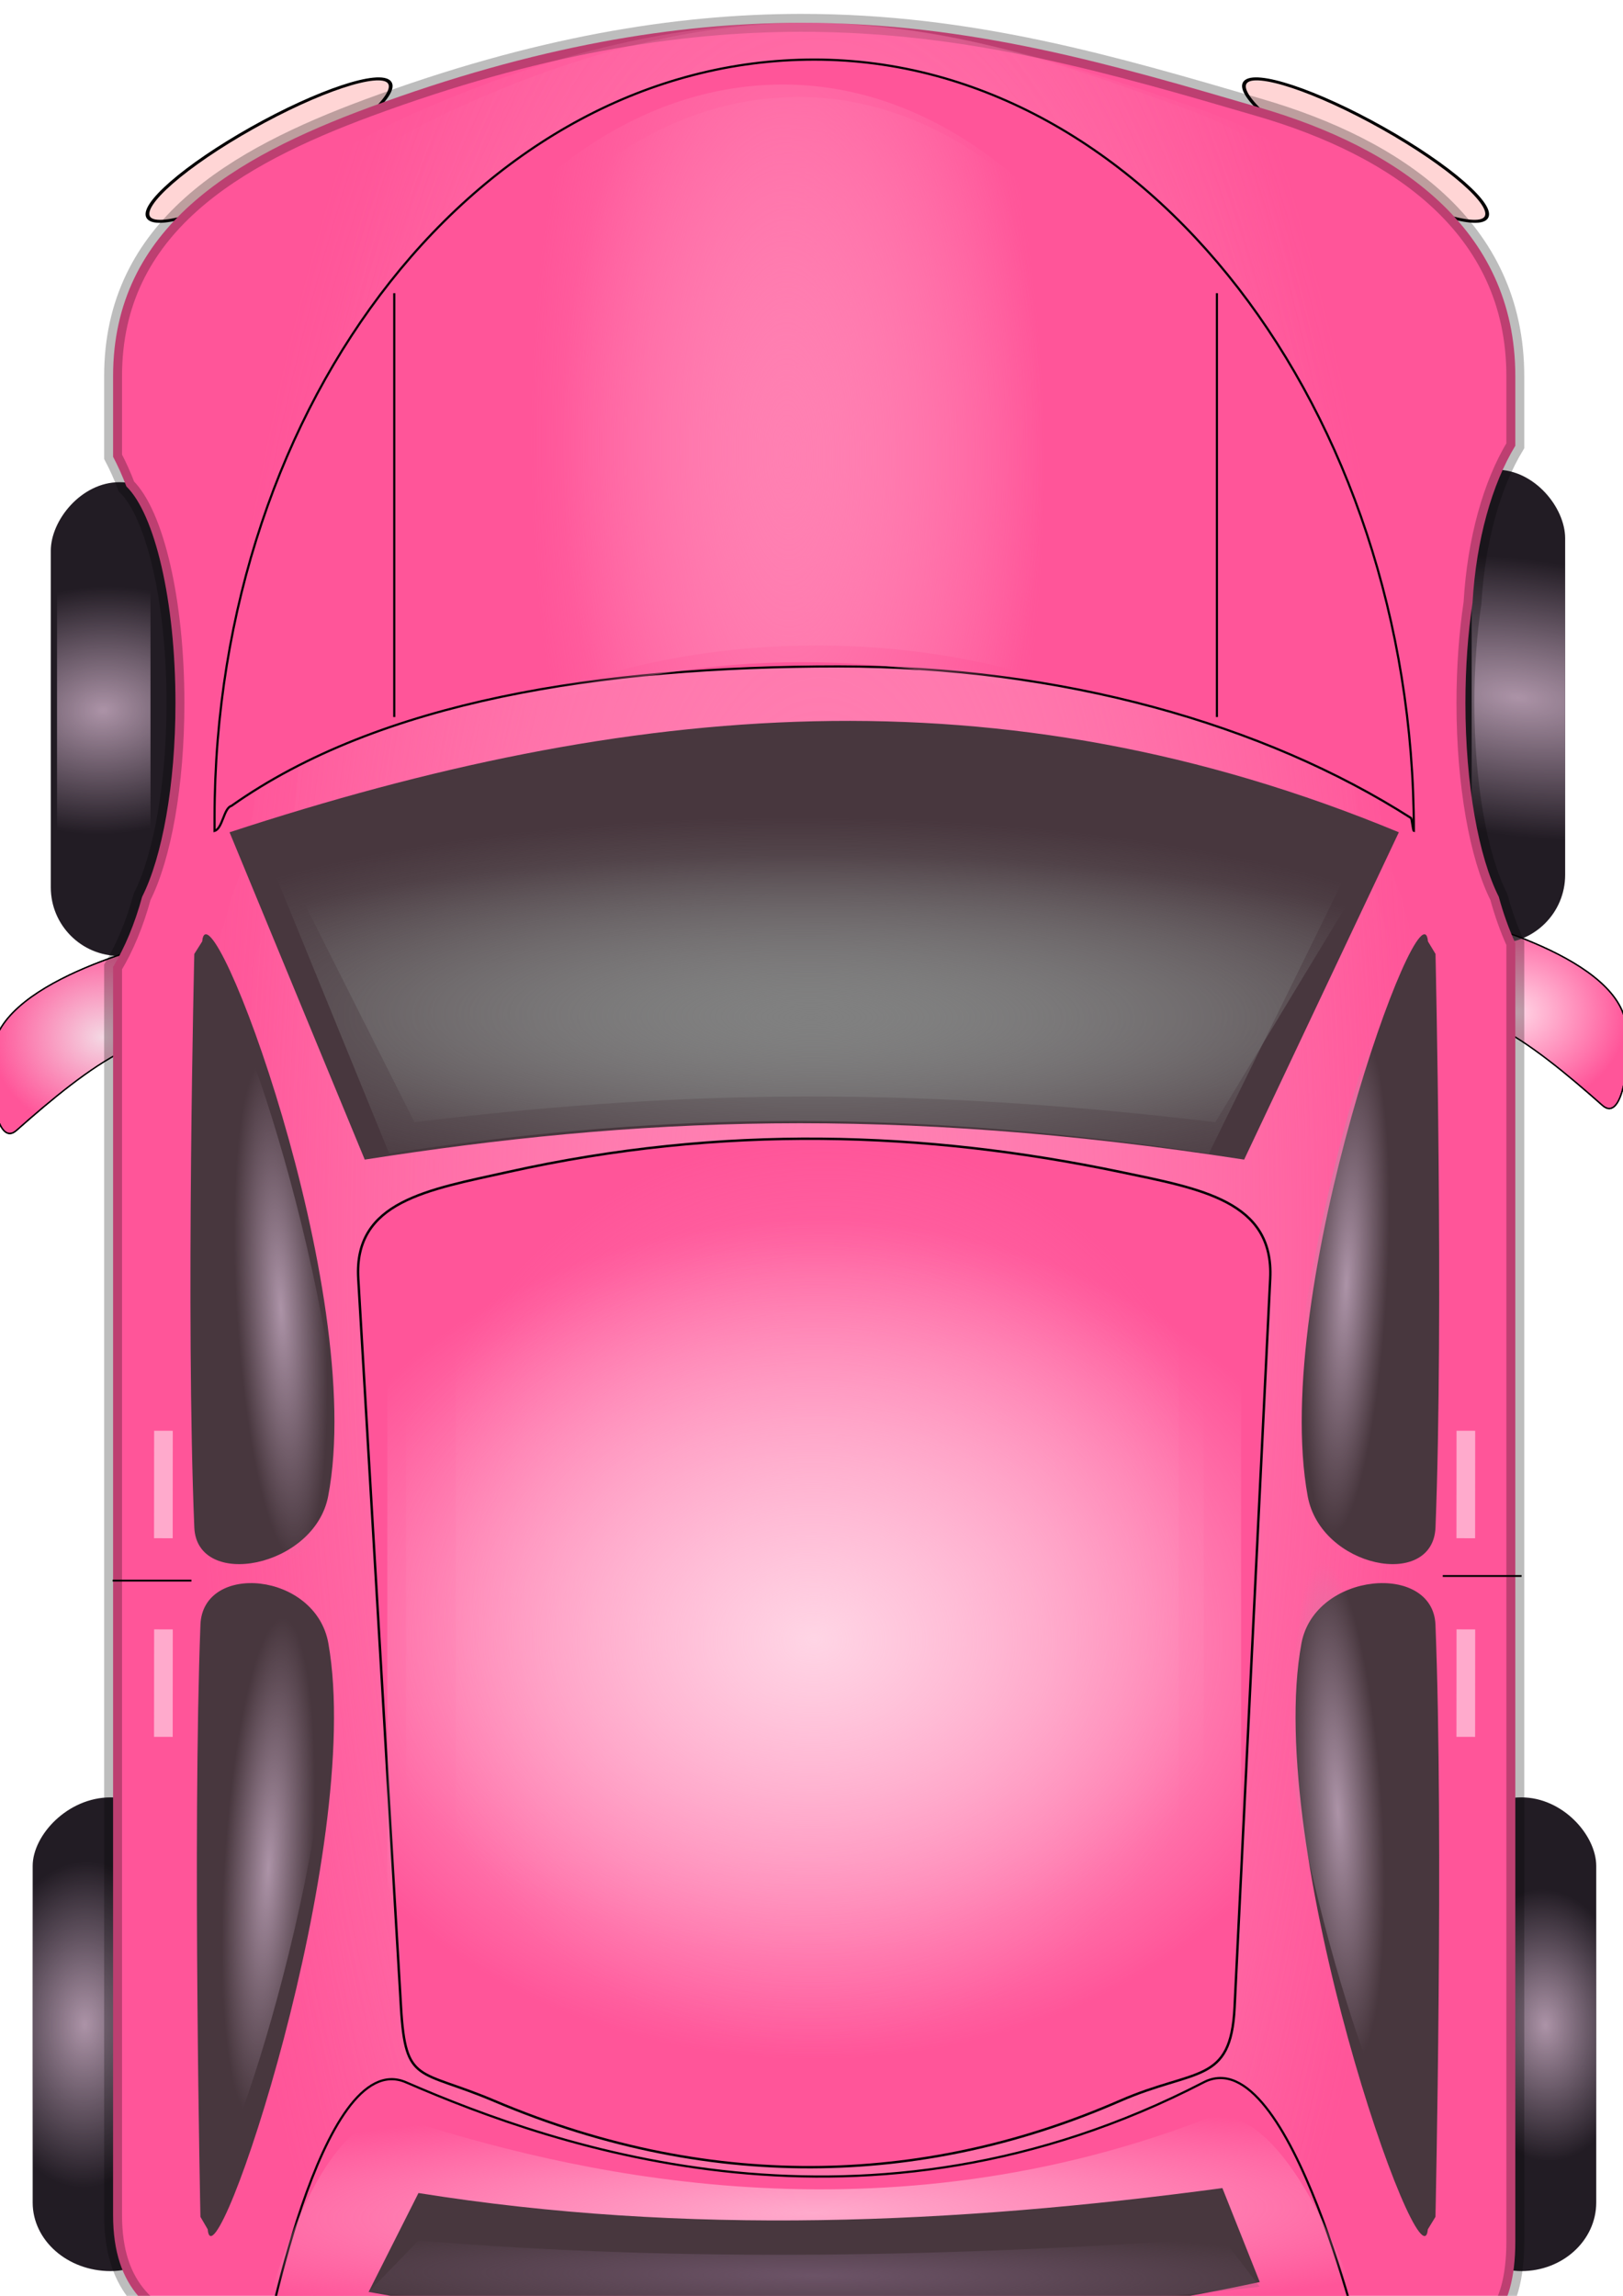
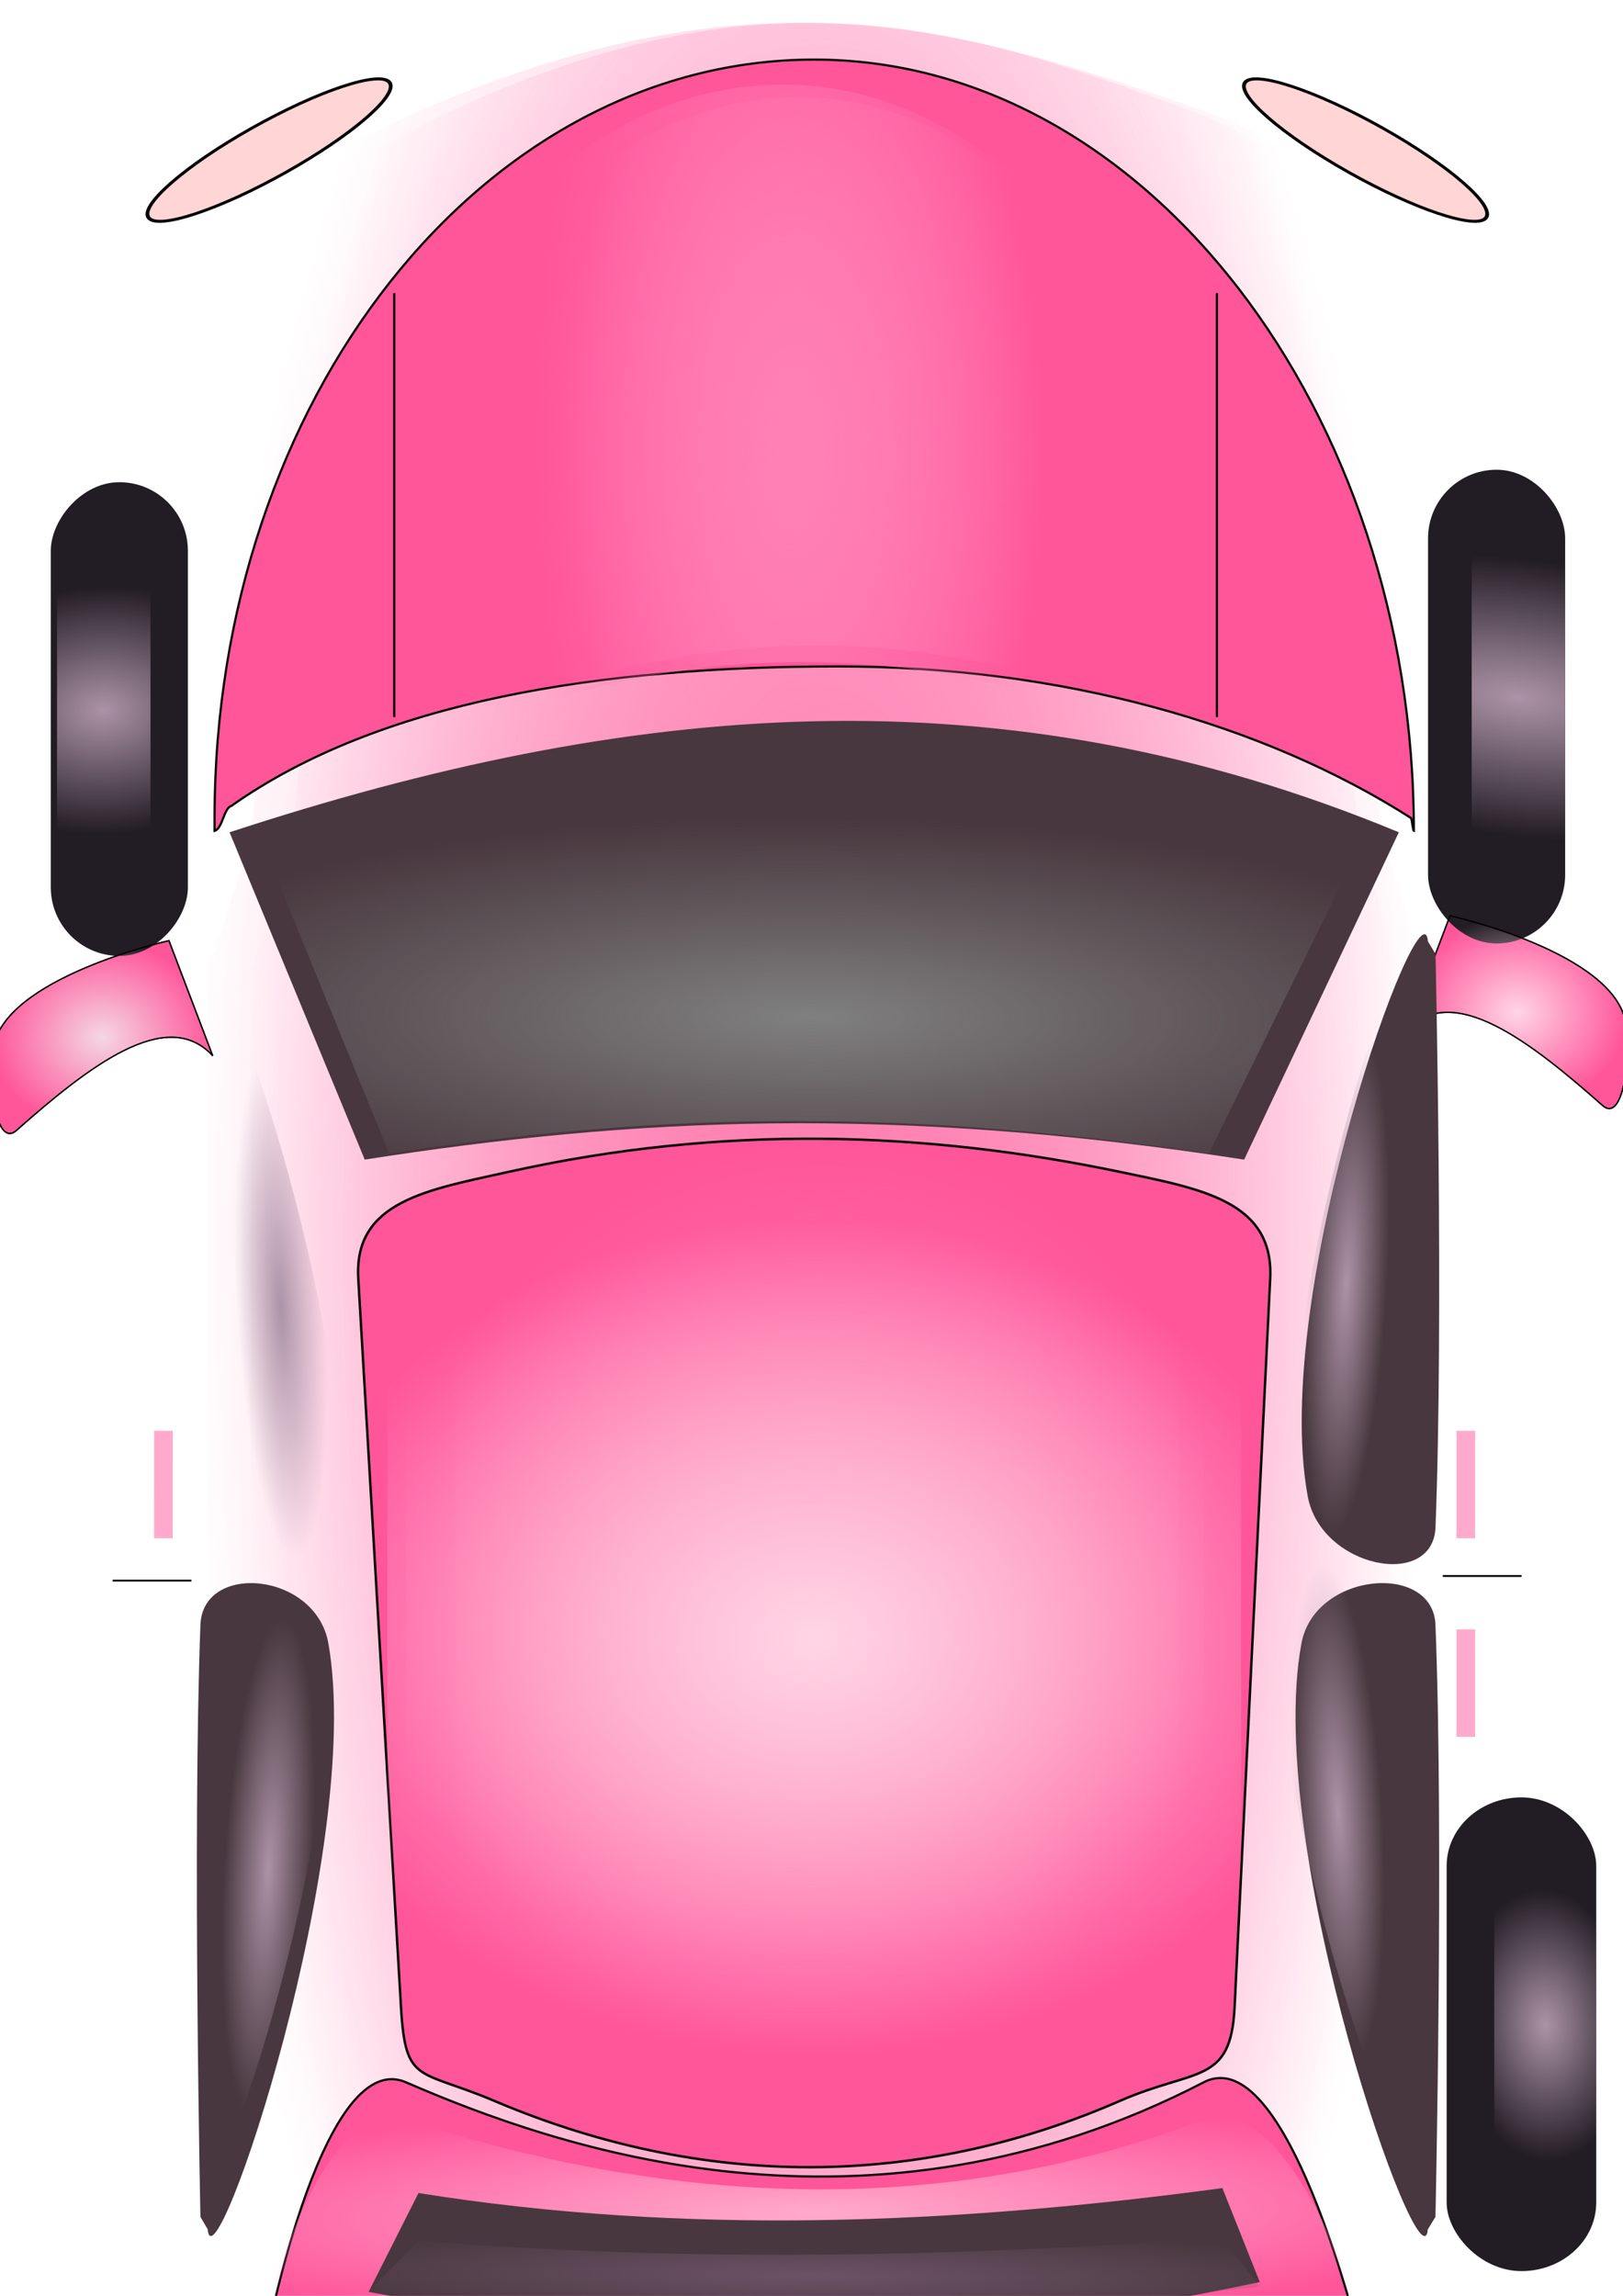
<svg xmlns="http://www.w3.org/2000/svg" xmlns:ns1="http://www.inkscape.org/namespaces/inkscape" xmlns:ns2="http://sodipodi.sourceforge.net/DTD/sodipodi-0.dtd" xmlns:xlink="http://www.w3.org/1999/xlink" width="744.094" height="1052.362" id="svg5242" version="1.1" ns1:version="0.48.3.1 r9886" ns2:docname="pink car (2).svg">
  <defs id="defs5244">
    <linearGradient ns1:collect="always" id="linearGradient4086">
      <stop style="stop-color:#ac93a7;stop-opacity:1;" offset="0" id="stop4088" />
      <stop style="stop-color:#ac93a7;stop-opacity:0;" offset="1" id="stop4090" />
    </linearGradient>
    <linearGradient ns1:collect="always" id="linearGradient4072">
      <stop style="stop-color:#f4d7e3;stop-opacity:1;" offset="0" id="stop4074" />
      <stop style="stop-color:#f4d7e3;stop-opacity:0;" offset="1" id="stop4076" />
    </linearGradient>
    <linearGradient ns1:collect="always" id="linearGradient4058">
      <stop style="stop-color:#ffd5e5;stop-opacity:1;" offset="0" id="stop4060" />
      <stop style="stop-color:#ffd5e5;stop-opacity:0;" offset="1" id="stop4062" />
    </linearGradient>
    <linearGradient ns1:collect="always" id="linearGradient3956">
      <stop style="stop-color:#ac93a7;stop-opacity:1;" offset="0" id="stop3958" />
      <stop style="stop-color:#ac93a7;stop-opacity:0;" offset="1" id="stop3960" />
    </linearGradient>
    <linearGradient ns1:collect="always" id="linearGradient3944">
      <stop style="stop-color:#ffd5e5;stop-opacity:1;" offset="0" id="stop3946" />
      <stop style="stop-color:#ffd5e5;stop-opacity:0;" offset="1" id="stop3948" />
    </linearGradient>
    <linearGradient ns1:collect="always" id="linearGradient3863">
      <stop style="stop-color:#ff80b2;stop-opacity:1;" offset="0" id="stop3865" />
      <stop style="stop-color:#ff80b2;stop-opacity:0;" offset="1" id="stop3868" />
    </linearGradient>
    <linearGradient ns1:collect="always" id="linearGradient3865">
      <stop style="stop-color:#ffd5e5;stop-opacity:1;" offset="0" id="stop3867" />
      <stop style="stop-color:#ffd5e5;stop-opacity:0;" offset="1" id="stop3869" />
    </linearGradient>
    <linearGradient ns1:collect="always" id="linearGradient3855">
      <stop style="stop-color:#6c5367;stop-opacity:1;" offset="0" id="stop3857" />
      <stop style="stop-color:#6c5367;stop-opacity:0;" offset="1" id="stop3859" />
    </linearGradient>
    <linearGradient ns1:collect="always" id="linearGradient3840">
      <stop style="stop-color:#ffaacc;stop-opacity:1;" offset="0" id="stop3842" />
      <stop style="stop-color:#ffaacc;stop-opacity:0;" offset="1" id="stop3844" />
    </linearGradient>
    <linearGradient ns1:collect="always" id="linearGradient3795">
      <stop style="stop-color:#ff80b2;stop-opacity:1;" offset="0" id="stop3797" />
      <stop style="stop-color:#ff80b2;stop-opacity:0;" offset="1" id="stop3799" />
    </linearGradient>
    <linearGradient ns1:collect="always" id="linearGradient3017">
      <stop style="stop-color:#ff80b2;stop-opacity:1;" offset="0" id="stop3019" />
      <stop style="stop-color:#ff80b2;stop-opacity:0;" offset="1" id="stop3021" />
    </linearGradient>
    <linearGradient ns1:collect="always" id="linearGradient3007">
      <stop style="stop-color:#808080;stop-opacity:1;" offset="0" id="stop3009" />
      <stop style="stop-color:#808080;stop-opacity:0;" offset="1" id="stop3011" />
    </linearGradient>
    <filter id="filter5811" ns1:label="Inner Shadow" ns1:menu="Shadows and Glows" ns1:menu-tooltip="Adds a colorizable drop shadow inside" color-interpolation-filters="sRGB">
      <feGaussianBlur id="feGaussianBlur5813" stdDeviation="4" result="result8" />
      <feOffset id="feOffset5815" dx="4" dy="4" result="result11" />
      <feComposite id="feComposite5817" in2="result11" result="result6" in="SourceGraphic" operator="in" />
      <feFlood id="feFlood5819" result="result10" in="result6" flood-opacity="1" flood-color="rgb(0,0,0)" />
      <feBlend id="feBlend5821" in2="result10" mode="normal" in="result6" result="result12" />
      <feComposite id="feComposite5823" in2="SourceGraphic" result="result2" operator="in" />
    </filter>
    <filter id="filter5911" ns1:label="Inner Shadow" ns1:menu="Shadows and Glows" ns1:menu-tooltip="Adds a colorizable drop shadow inside" color-interpolation-filters="sRGB">
      <feGaussianBlur id="feGaussianBlur5913" stdDeviation="4" result="result8" />
      <feOffset id="feOffset5915" dx="4" dy="4" result="result11" />
      <feComposite id="feComposite5917" in2="result11" result="result6" in="SourceGraphic" operator="in" />
      <feFlood id="feFlood5919" result="result10" in="result6" flood-opacity="1" flood-color="rgb(0,0,0)" />
      <feBlend id="feBlend5921" in2="result10" mode="normal" in="result6" result="result12" />
      <feComposite id="feComposite5923" in2="SourceGraphic" result="result2" operator="in" />
    </filter>
    <radialGradient ns1:collect="always" xlink:href="#linearGradient3865" id="radialGradient3871" cx="398.571" cy="752.362" fx="398.571" fy="752.362" r="172.857" gradientTransform="matrix(1,0,0,0.083,0,690.183)" gradientUnits="userSpaceOnUse" />
    <radialGradient ns1:collect="always" xlink:href="#linearGradient3795" id="radialGradient3346" gradientUnits="userSpaceOnUse" gradientTransform="matrix(0.008,0.684,-1.11,0.02,1269.465,582.535)" cx="400" cy="758.076" fx="400" fy="758.076" r="183.357" />
    <radialGradient ns1:collect="always" xlink:href="#linearGradient3956" id="radialGradient3348" gradientUnits="userSpaceOnUse" gradientTransform="matrix(-0.014,2.38,-1.292,-0.068,1147.604,-1304.061)" cx="702.857" cy="335.219" fx="702.857" fy="335.219" r="31.429" />
    <radialGradient ns1:collect="always" xlink:href="#linearGradient3956" id="radialGradient3350" gradientUnits="userSpaceOnUse" gradientTransform="matrix(-0.044,1.975,-1.185,-0.159,1132.509,-988.603)" cx="702.857" cy="335.219" fx="702.857" fy="335.219" r="31.429" />
    <radialGradient ns1:collect="always" xlink:href="#linearGradient3956" id="radialGradient3352" gradientUnits="userSpaceOnUse" gradientTransform="matrix(0.26,-2,4.53,0.59,-997.222,1554.183)" cx="702.857" cy="335.219" fx="702.857" fy="335.219" r="31.429" />
    <radialGradient ns1:collect="always" xlink:href="#linearGradient3956" id="radialGradient3354" gradientUnits="userSpaceOnUse" gradientTransform="matrix(-0.083,1.806,-2.452,-0.113,816.336,-885.07)" cx="702.857" cy="335.219" fx="702.857" fy="335.219" r="31.429" />
    <radialGradient ns1:collect="always" xlink:href="#linearGradient4058" id="radialGradient3356" gradientUnits="userSpaceOnUse" gradientTransform="matrix(1,0,0,0.873,25.409,120.923)" cx="709.272" cy="484.761" fx="709.272" fy="484.761" r="50.983" />
    <radialGradient ns1:collect="always" xlink:href="#linearGradient4072" id="radialGradient3358" gradientUnits="userSpaceOnUse" gradientTransform="matrix(1,0,0,0.873,25.409,122.376)" cx="60.7" cy="496.189" fx="60.7" fy="496.189" r="50.983" />
    <radialGradient ns1:collect="always" xlink:href="#linearGradient3863" id="radialGradient3360" gradientUnits="userSpaceOnUse" gradientTransform="matrix(0.877,0.001,-0.003,2.345,48.558,-759.807)" cx="395.714" cy="564.701" fx="395.714" fy="564.701" r="325.537" />
    <radialGradient ns1:collect="always" xlink:href="#linearGradient3863" id="radialGradient3362" gradientUnits="userSpaceOnUse" gradientTransform="matrix(0.828,0.001,-0.002,2.345,72.446,-759.807)" cx="395.714" cy="564.701" fx="395.714" fy="564.701" r="325.537" />
    <radialGradient ns1:collect="always" xlink:href="#linearGradient3840" id="radialGradient3364" gradientUnits="userSpaceOnUse" gradientTransform="matrix(1.328,-0.016,0.004,0.2,-125.613,910.88)" cx="402.034" cy="950.459" fx="402.034" fy="950.459" r="252.857" />
    <radialGradient ns1:collect="always" xlink:href="#linearGradient3017" id="radialGradient3366" gradientUnits="userSpaceOnUse" gradientTransform="matrix(0.403,-0.003,0.004,0.802,957.847,470.802)" cx="412.516" cy="191.927" fx="412.516" fy="191.927" r="275.422" />
    <radialGradient ns1:collect="always" xlink:href="#linearGradient3017" id="radialGradient3368" gradientUnits="userSpaceOnUse" gradientTransform="matrix(0.428,-0.007,0.012,1.091,938.909,419.773)" cx="412.516" cy="191.927" fx="412.516" fy="191.927" r="275.422" />
    <radialGradient ns1:collect="always" xlink:href="#linearGradient3795" id="radialGradient3370" gradientUnits="userSpaceOnUse" gradientTransform="matrix(-0.008,1.139,-1.073,0.012,1230.493,368.317)" cx="378.465" cy="757.924" fx="378.465" fy="757.924" r="183.357" />
    <radialGradient ns1:collect="always" xlink:href="#linearGradient3795" id="radialGradient3372" gradientUnits="userSpaceOnUse" gradientTransform="matrix(0.008,0.89,-1.184,0.027,1302.497,436.502)" cx="400" cy="758.076" fx="400" fy="758.076" r="183.357" />
    <radialGradient ns1:collect="always" xlink:href="#linearGradient3007" id="radialGradient3374" gradientUnits="userSpaceOnUse" gradientTransform="matrix(1.283,0.006,-0.003,0.283,-97.226,393.151)" cx="403.07" cy="526.657" fx="403.07" fy="526.657" r="256.614" />
    <radialGradient ns1:collect="always" xlink:href="#linearGradient3855" id="radialGradient3376" gradientUnits="userSpaceOnUse" gradientTransform="matrix(1.25,0.012,-0.004,0.113,-96.948,911.807)" cx="404.286" cy="1025.243" fx="404.286" fy="1025.243" r="204.286" />
    <radialGradient ns1:collect="always" xlink:href="#linearGradient3007" id="radialGradient3378" gradientUnits="userSpaceOnUse" gradientTransform="matrix(1.313,0.008,-0.003,0.357,-116.526,355.072)" cx="403.07" cy="526.657" fx="403.07" fy="526.657" r="256.614" />
    <radialGradient ns1:collect="always" xlink:href="#linearGradient3944" id="radialGradient3380" gradientUnits="userSpaceOnUse" gradientTransform="matrix(1.491,0,0,1.151,-164.754,-57.208)" cx="387.143" cy="772.362" fx="387.143" fy="772.362" r="167.143" />
    <radialGradient ns1:collect="always" xlink:href="#linearGradient4086" id="radialGradient3382" gradientUnits="userSpaceOnUse" gradientTransform="matrix(-0.445,-0.064,0.156,-2.732,853.927,2331.495)" cx="651.709" cy="593.425" fx="651.709" fy="593.425" r="41.972" />
    <radialGradient ns1:collect="always" xlink:href="#linearGradient4086" id="radialGradient3384" gradientUnits="userSpaceOnUse" gradientTransform="matrix(0.482,-0.064,-0.169,-2.732,-45.802,2342.924)" cx="651.709" cy="593.425" fx="651.709" fy="593.425" r="41.972" />
    <radialGradient ns1:collect="always" xlink:href="#linearGradient4086" id="radialGradient3386" gradientUnits="userSpaceOnUse" gradientTransform="matrix(-0.482,0.064,0.169,2.732,866.518,-752.234)" cx="651.709" cy="593.425" fx="651.709" fy="593.425" r="41.972" />
    <radialGradient ns1:collect="always" xlink:href="#linearGradient4086" id="radialGradient3388" gradientUnits="userSpaceOnUse" gradientTransform="matrix(0.482,0.064,-0.169,2.732,-51.517,-726.519)" cx="651.709" cy="593.425" fx="651.709" fy="593.425" r="41.972" />
  </defs>
  <ns2:namedview id="base" pagecolor="#ffffff" bordercolor="#666666" borderopacity="1.0" ns1:pageopacity="0.0" ns1:pageshadow="2" ns1:zoom="0.33394593" ns1:cx="294.28377" ns1:cy="357.52428" ns1:document-units="px" ns1:current-layer="layer1" showgrid="false" ns1:window-width="1058" ns1:window-height="706" ns1:window-x="50" ns1:window-y="0" ns1:window-maximized="0" />
  <g ns1:label="Layer 1" ns1:groupmode="layer" id="layer1">
    <g id="g3280" transform="translate(-39.266,-80.099)">
      <path ns2:type="arc" style="fill:#ffd5d5;fill-opacity:1;stroke:#000000;stroke-width:2;stroke-opacity:1" id="path3111" ns2:cx="-642.85712" ns2:cy="373.79074" ns2:rx="74.285713" ns2:ry="18.571428" d="m -568.571,373.791 c 0,10.257 -33.259,18.571 -74.286,18.571 -41.027,0 -74.286,-8.315 -74.286,-18.571 0,-10.257 33.259,-18.571 74.286,-18.571 41.027,0 74.286,8.315 74.286,18.571 z" transform="matrix(-0.743,0.418,0.427,0.542,-474.623,215.022)" />
      <path transform="matrix(0.743,0.418,-0.427,0.542,1302.584,215.022)" d="m -568.571,373.791 c 0,10.257 -33.259,18.571 -74.286,18.571 -41.027,0 -74.286,-8.315 -74.286,-18.571 0,-10.257 33.259,-18.571 74.286,-18.571 41.027,0 74.286,8.315 74.286,18.571 z" ns2:ry="18.571428" ns2:rx="74.285713" ns2:cy="373.79074" ns2:cx="-642.85712" id="path3109" style="fill:#ffd5d5;fill-opacity:1;stroke:#000000;stroke-width:2;stroke-opacity:1" ns2:type="arc" />
      <path ns1:transform-center-x="-594.28571" style="fill:#ff5599;fill-opacity:1;stroke:#000000;stroke-width:0.599;stroke-opacity:1" d="m 116.731,511.276 c 0,0 -75.869,16.894 -80.594,49.51 -2.439,16.834 1.47,45.621 10.691,37.469 32.588,-28.811 68.738,-57.41 89.966,-34.194 z" id="path4054" ns1:connector-curvature="0" ns2:nodetypes="csscc" />
      <path ns2:nodetypes="csscc" ns1:connector-curvature="0" id="rect4047" d="m 704.06,499.848 c 0,0 75.869,16.894 80.594,49.51 2.439,16.834 -1.47,45.621 -10.691,37.469 -32.588,-28.811 -68.738,-57.41 -89.966,-34.194 z" style="fill:#ff5599;fill-opacity:1;stroke:#000000;stroke-width:0.599;stroke-opacity:1" />
      <path style="fill:url(#radialGradient3346);fill-opacity:1;stroke:none" d="m 316.132,634.35 c 80.506,-24.332 156.61,-20.807 229.983,0 30.509,8.652 56.437,31.854 56.437,71.422 l 0,314.777 c 0,39.568 -28.132,54.615 -56.437,71.422 -70.084,41.615 -145.631,48.665 -229.983,0 -28.449,-16.413 -56.437,-31.854 -56.437,-71.422 l 0,-314.777 c 0,-39.568 26.026,-62.231 56.437,-71.422 z" id="path3803" ns1:connector-curvature="0" ns2:nodetypes="sssssssss" />
      <g transform="matrix(-1.136,0,0,1,878.656,662.145)" id="g4024">
-         <rect style="fill:#221c24;fill-opacity:1;stroke:none" id="rect4026" width="62.857" height="217.143" x="662.857" y="241.844" ry="31.429" />
-         <rect ry="27.707" y="250.415" x="682.857" height="191.429" width="42.857" id="rect4028" style="fill:url(#radialGradient3348);fill-opacity:1;stroke:none" />
-       </g>
+         </g>
      <g id="g4016" transform="matrix(1.091,0,0,1,-20.667,662.145)">
        <rect ry="31.429" y="241.844" x="662.857" height="217.143" width="62.857" id="rect4018" style="fill:#221c24;fill-opacity:1;stroke:none" />
        <rect style="fill:url(#radialGradient3350);fill-opacity:1;stroke:none" id="rect4020" width="42.857" height="191.429" x="682.857" y="250.415" ry="27.707" />
      </g>
      <g transform="translate(31.123,53.574)" id="g4010">
        <rect style="fill:#221c24;fill-opacity:1;stroke:none" id="rect3952" width="62.857" height="217.143" x="662.857" y="241.844" ry="31.429" />
        <rect ry="27.707" y="250.415" x="682.857" height="191.429" width="42.857" id="rect3954" style="fill:url(#radialGradient3352);fill-opacity:1;stroke:none" />
      </g>
      <g transform="translate(22.552,59.288)" id="g4006">
        <rect ry="31.429" y="241.844" x="-102.857" height="217.143" width="62.857" id="rect3970" style="fill:#221c24;fill-opacity:1;stroke:none" transform="scale(-1,1)" />
        <rect style="fill:url(#radialGradient3354);fill-opacity:1;stroke:none" id="rect3972" width="42.857" height="191.429" x="-85.714" y="250.415" ry="27.707" transform="scale(-1,1)" />
      </g>
      <path ns2:open="true" ns2:end="0.03069042" ns2:start="0" transform="matrix(1.722,0,0,1.088,-424.136,-100.514)" d="m 634.286,482.362 c 0,2.938 -0.025,5.875 -0.075,8.811" ns2:ry="287.14285" ns2:rx="160" ns2:cy="482.36218" ns2:cx="474.28571" id="path5785" style="fill:#483745;fill-opacity:1;stroke:#000000;stroke-width:8;stroke-opacity:0.259" ns2:type="arc" />
      <path transform="translate(25.409,59.288)" ns2:open="true" ns2:end="0.03069042" ns2:start="0" d="m 551.429,422.362 c 0,1.827 -0.023,3.654 -0.07,5.48" ns2:ry="178.57143" ns2:rx="148.57143" ns2:cy="422.36218" ns2:cx="402.85715" id="path5791" style="fill:#483745;fill-opacity:1;stroke:#000000;stroke-width:8;stroke-opacity:0.259" ns2:type="arc" />
      <path transform="translate(25.409,59.288)" ns2:open="true" ns2:end="0.03069042" ns2:start="0" d="m 577.143,300.934 c 0,2.134 -0.025,4.267 -0.076,6.4" ns2:ry="208.57143" ns2:rx="161.42857" ns2:cy="300.93362" ns2:cx="415.71429" id="path5793" style="fill:#550022;fill-opacity:1;stroke:#000000;stroke-width:8;stroke-opacity:0.259" ns2:type="arc" />
      <path transform="translate(25.409,59.288)" ns2:open="true" ns2:end="0.03069042" ns2:start="0" d="m 537.143,598.076 c 0,0.76 -0.011,1.52 -0.032,2.28" ns2:ry="74.285713" ns2:rx="68.571426" ns2:cy="598.07648" ns2:cx="468.57144" id="path5795" style="fill:#550022;fill-opacity:1;stroke:#000000;stroke-width:8;stroke-opacity:0.259" ns2:type="arc" />
      <path transform="translate(25.409,59.288)" ns2:end="0.03069042" ns2:start="0" ns2:open="true" d="m 565.714,823.791 c 0,0.614 -0.024,1.228 -0.073,1.841" ns2:ry="60" ns2:rx="154.28572" ns2:cy="823.79077" ns2:cx="411.42856" id="path5797" style="fill:#550022;fill-opacity:1;stroke:#000000;stroke-width:8;stroke-opacity:0.259" ns2:type="arc" />
      <path style="fill:url(#radialGradient3356);fill-opacity:1;stroke:#000000;stroke-width:0.599;stroke-opacity:1" d="m 704.06,499.848 c 0,0 75.869,16.894 80.594,49.51 2.439,16.834 -1.47,45.621 -10.691,37.469 -32.588,-28.811 -68.738,-57.41 -89.966,-34.194 z" id="path4056" ns1:connector-curvature="0" ns2:nodetypes="csscc" />
      <path ns2:nodetypes="csscc" ns1:connector-curvature="0" id="path4070" d="m 116.731,511.276 c 0,0 -75.869,16.894 -80.594,49.51 -2.439,16.834 1.47,45.621 10.691,37.469 32.588,-28.811 68.738,-57.41 89.966,-34.194 z" style="fill:url(#radialGradient3358);fill-opacity:1;stroke:#000000;stroke-width:0.599;stroke-opacity:1" ns1:transform-center-x="-594.28571" />
      <g transform="translate(16.838,85.002)" id="g3880">
-         <path style="fill:#ff5599;fill-opacity:1;stroke:#000000;stroke-width:8.2;stroke-opacity:0.259" d="M 389.558,5.567 C 332.369,5.621 268.211,16.058 191.433,44.436 130.214,67.063 74.277,99.302 74.277,167.477 l 0,36.998 c 2.21,4.186 4.256,8.716 6.094,13.591 13.009,12.677 22.5,52.308 22.5,99.273 0,37.721 -6.13,70.726 -15.281,88.834 -3.377,12.363 -7.928,23.277 -13.312,32.139 l 0,572.168 c 0,68.175 69.676,52.444 128.585,81.049 87.619,42.546 260.943,44.6 397.134,-3.002 61.578,-21.523 117.156,2.143 117.156,-66.032 l 0,-595.082 c -2.926,-6.433 -5.49,-13.566 -7.594,-21.273 -9.15,-18.101 -15.281,-51.088 -15.281,-88.801 0,-16.486 1.166,-32.066 3.25,-45.894 1.687,-28.98 8.976,-54.499 19.625,-72.026 l 0,-31.942 C 717.152,99.302 662.52,62.703 599.996,44.436 533.206,24.922 467.928,5.493 389.558,5.567 z" id="rect5250" ns1:connector-curvature="0" ns2:nodetypes="sssccsccssssccsccsss" />
        <g id="g3876">
          <path style="fill:url(#radialGradient3360);fill-opacity:1;stroke:none" d="M 388.978,5.567 C 339.668,5.621 284.349,16.058 218.149,44.436 165.365,67.063 117.134,99.302 117.134,167.477 l 0,36.998 c 1.905,4.186 3.669,8.716 5.254,13.591 11.217,12.677 19.4,52.308 19.4,99.273 0,37.721 -5.285,70.726 -13.176,88.834 -2.912,12.363 -6.836,23.277 -11.478,32.139 l 0,572.168 c 0,68.175 60.077,52.444 110.869,81.049 75.547,42.546 224.992,44.6 342.419,-3.002 53.094,-21.523 101.015,2.143 101.015,-66.032 l 0,-595.082 c -2.523,-6.433 -4.734,-13.566 -6.548,-21.273 -7.889,-18.101 -13.176,-51.088 -13.176,-88.801 0,-16.486 1.005,-32.066 2.802,-45.894 1.454,-28.98 7.739,-54.499 16.921,-72.026 l 0,-31.942 C 671.438,99.302 624.332,62.703 570.422,44.436 512.834,24.922 456.55,5.493 388.978,5.567 z" id="path3861" ns1:connector-curvature="0" ns2:nodetypes="sssccsccssssccsccsss" />
          <path ns2:nodetypes="sssccsccssssccsccsss" ns1:connector-curvature="0" id="path3872" d="M 393.564,5.567 C 347.051,5.621 294.868,16.058 232.422,44.436 182.63,67.063 137.134,99.302 137.134,167.477 l 0,36.998 c 1.797,4.186 3.461,8.716 4.956,13.591 10.581,12.677 18.3,52.308 18.3,99.273 0,37.721 -4.986,70.726 -12.429,88.834 -2.747,12.363 -6.448,23.277 -10.828,32.139 l 0,572.168 c 0,68.175 56.671,52.444 104.583,81.049 71.264,42.546 212.235,44.6 323.004,-3.002 50.084,-21.523 95.288,2.143 95.288,-66.032 l 0,-595.082 c -2.38,-6.433 -4.465,-13.566 -6.176,-21.273 -7.442,-18.101 -12.429,-51.088 -12.429,-88.801 0,-16.486 0.948,-32.066 2.643,-45.894 1.372,-28.98 7.3,-54.499 15.962,-72.026 l 0,-31.942 c 0,-68.175 -44.434,-104.774 -95.288,-123.041 C 510.398,24.922 457.305,5.493 393.564,5.567 z" style="fill:url(#radialGradient3362);fill-opacity:1;stroke:none" />
        </g>
      </g>
      <path style="fill:#ff5599;fill-opacity:1;stroke:#000000;stroke-opacity:1" d="m 225.409,1034.591 c 69.284,30.06 211.236,79.981 365.714,0 39.894,-20.655 74.286,128.571 74.286,128.571 -123.623,56.004 -378.208,68.684 -505.714,-2.857 0,0 26.204,-142.856 65.714,-125.714 z" id="path3838" ns1:connector-curvature="0" ns2:nodetypes="ssccs" />
      <path ns2:nodetypes="ssccs" ns1:connector-curvature="0" id="rect3835" d="m 225.409,1051.734 c 69.284,22.209 211.236,59.093 365.714,0 39.894,-15.261 74.286,94.994 74.286,94.994 -123.623,41.378 -378.208,50.747 -505.714,-2.111 0,0 26.204,-105.548 65.714,-92.883 z" style="fill:url(#radialGradient3364);fill-opacity:1;stroke:none" />
      <g transform="translate(-717.448,-337.855)" id="g3930">
        <g id="g3924">
          <g transform="translate(731.766,431.429)" id="g3816">
            <path ns2:nodetypes="ssccsccs" ns1:connector-curvature="0" id="path3015" d="m 398.25,13.844 c -151.836,0 -274.938,155.708 -274.938,347.795 l 0,5.748 c 3.71,-1.019 4.182,-10.479 7.737,-11.459 67.931,-48.026 169.023,-63.924 278.295,-63.924 102.479,0 195.265,26.531 262.438,69.446 0.46,0.065 0.908,5.874 1.375,5.936 0,-192.087 -123.07,-353.543 -274.906,-353.543 z" style="fill:#ff5599;fill-opacity:1;stroke:#000000;stroke-opacity:1" />
            <path style="fill:none;stroke:#000000;stroke-width:1px;stroke-linecap:butt;stroke-linejoin:miter;stroke-opacity:1" d="m 205.705,120.924 0,194.281 0,-194.281 z m 377.156,0 0,194.281 0,-194.281 z" id="path3817" ns1:connector-curvature="0" />
          </g>
          <path style="fill:url(#radialGradient3366);fill-opacity:1;stroke:none" d="m 1122.869,462.415 c -114.754,0 -207.791,140.733 -207.791,314.347 l 0,5.195 c 2.804,-0.921 5.32,3.44 8.006,2.555 51.34,-43.407 125.584,-70.688 208.169,-70.688 77.451,0 147.576,23.979 198.344,62.767 0.348,0.059 0.686,5.309 1.039,5.365 0,-173.614 -93.013,-319.542 -207.767,-319.542 z" id="path3820" ns1:connector-curvature="0" ns2:nodetypes="ssccsccs" />
        </g>
        <path style="fill:url(#radialGradient3368);fill-opacity:1;stroke:none" d="m 1115.727,456.701 c -121.855,0 -220.649,148.218 -220.649,331.065 l 0,5.471 c 2.977,-0.97 5.649,3.623 8.502,2.691 54.517,-45.716 133.355,-74.447 221.05,-74.447 82.244,0 156.708,25.255 210.617,66.105 0.369,0.062 0.728,5.592 1.103,5.651 0,-182.847 -98.769,-336.537 -220.624,-336.537 z" id="path5801" ns1:connector-curvature="0" ns2:nodetypes="ssccsccs" />
      </g>
      <path style="fill:#ff5599;fill-opacity:1;stroke:#000000;stroke-width:1.103;stroke-opacity:1" d="m 272.34,617.281 c 98.173,-21.832 190.977,-18.669 280.451,0 37.205,7.763 70.555,13.41 68.822,48.875 L 605.281,1000.285 c -1.733,35.465 -17.973,27.712 -52.49,42.792 -85.464,37.338 -184.122,43.663 -286.984,0 -34.692,-14.726 -40.612,-7.344 -42.691,-42.792 L 203.518,666.155 c -2.079,-35.449 31.737,-40.628 68.822,-48.875 z" id="path3025" ns1:connector-curvature="0" ns2:nodetypes="sssssssss" />
      <path ns2:nodetypes="sssssssss" ns1:connector-curvature="0" id="rect5859" d="m 302.822,549.302 c 77.823,-28.313 151.39,-24.212 222.317,0 29.492,10.068 54.556,37.066 54.556,83.108 l 0,366.278 c 0,46.042 -27.194,63.551 -54.556,83.108 -67.748,48.423 -140.777,56.627 -222.317,0 -27.501,-19.099 -54.556,-37.066 -54.556,-83.108 l 0,-366.278 c 0,-46.042 25.159,-72.412 54.556,-83.108 z" style="fill:url(#radialGradient3370);fill-opacity:1;stroke:none" />
      <path ns2:nodetypes="sssssssss" ns1:connector-curvature="0" id="path3805" d="m 285.609,503.903 c 85.874,-31.651 167.051,-27.066 245.315,0 32.544,11.254 60.2,41.436 60.2,92.905 l 0,409.457 c 0,51.469 -30.007,71.043 -60.2,92.905 -74.757,54.132 -155.34,63.302 -245.315,0 -30.346,-21.35 -60.2,-41.436 -60.2,-92.905 l 0,-409.457 c 0,-51.469 27.761,-80.949 60.2,-92.905 z" style="fill:url(#radialGradient3372);fill-opacity:1;stroke:none" />
      <path ns2:nodetypes="ccccc" ns1:connector-curvature="0" id="rect5880" d="m 144.51,461.605 61.977,150.04 c 123.367,-19.28 241.232,-24.983 403.177,0 l 70.931,-150.04 c -182.799,-75.796 -353.271,-59.897 -536.085,0 z" style="fill:#48373e;fill-opacity:1;stroke:none" />
-       <path ns2:nodetypes="ccccc" ns1:connector-curvature="0" id="path3831" d="m 175.938,488.458 53.334,106.044 c 111.532,-13.626 220.788,-17.657 367.197,0 l 64.126,-106.044 c -165.263,-53.57 -319.381,-42.333 -484.656,0 z" style="fill:url(#radialGradient3374);fill-opacity:1;stroke:none" />
      <g transform="translate(8.266,90.717)" id="g3842">
        <path style="fill:#48373e;fill-opacity:1;stroke:none" d="m 222.857,994.629 c 122.857,19.609 245.714,14.262 368.571,-2.266 l 17.143,43.06 c -136.19,29.342 -272.381,29.576 -408.571,4.533 z" id="rect3850" ns1:connector-curvature="0" ns2:nodetypes="ccccc" />
        <path ns2:nodetypes="ccccc" ns1:connector-curvature="0" id="path3853" d="m 222.857,1016.397 c 122.857,10.192 245.714,7.412 368.571,-1.178 l 17.143,22.38 c -136.19,15.25 -272.381,15.372 -408.571,2.356 z" style="fill:url(#radialGradient3376);fill-opacity:1;stroke:none" />
      </g>
      <path style="fill:url(#radialGradient3378);fill-opacity:1;stroke:none" d="M 163.079,475.165 217.67,608.788 c 114.162,-17.17 225.995,-22.249 375.856,0 l 65.638,-133.623 c -169.16,-67.503 -326.912,-53.343 -496.085,0 z" id="path3005" ns1:connector-curvature="0" ns2:nodetypes="ccccc" />
      <rect y="639.297" x="216.838" height="384.706" width="391.429" id="rect3942" style="fill:url(#radialGradient3380);fill-opacity:1;stroke:none" />
      <path ns2:nodetypes="ccssc" ns1:connector-curvature="0" id="rect4034" d="m 693.952,511.65 3.447,5.714 c 0,0 3.807,165.975 0,262.857 -1.13,28.769 -52.588,18.52 -58.599,-14.286 -17.247,-94.126 52.34,-284.925 55.152,-254.286 z" style="fill:#48373e;fill-opacity:1;stroke:none" />
      <path style="fill:#48373e;fill-opacity:1;stroke:none" d="m 693.893,1101.976 3.486,-5.714 c 0,0 3.85,-174.546 0,-271.429 -1.143,-28.769 -55.357,-24.234 -61.437,8.571 -17.444,94.126 55.107,299.211 57.95,268.571 z" id="path4041" ns1:connector-curvature="0" ns2:nodetypes="ccssc" />
      <path ns2:nodetypes="ccssc" ns1:connector-curvature="0" id="path4080" d="m 134.488,1101.976 -3.329,-5.714 c 0,0 -3.676,-174.546 0,-271.429 1.092,-28.769 52.852,-24.234 58.657,8.571 16.654,94.126 -52.614,299.211 -55.328,268.571 z" style="fill:#48373e;fill-opacity:1;stroke:none" />
-       <path style="fill:#48373e;fill-opacity:1;stroke:none" d="m 131.957,511.65 -3.61,5.714 c 0,0 -3.987,165.975 0,262.857 1.184,28.769 55.08,18.52 61.376,-14.286 18.064,-94.126 -54.821,-284.925 -57.765,-254.286 z" id="path4082" ns1:connector-curvature="0" ns2:nodetypes="ccssc" />
+       <path style="fill:#48373e;fill-opacity:1;stroke:none" d="m 131.957,511.65 -3.61,5.714 z" id="path4082" ns1:connector-curvature="0" ns2:nodetypes="ccssc" />
      <path style="fill:url(#radialGradient3382);fill-opacity:1;stroke:none" d="m 680.657,533.598 2.216,5.754 c 0,0 -3.93,160.935 -10.5,254.489 -1.951,27.781 -38.03,14.555 -40.982,-17.592 -8.47,-92.236 48.497,-272.494 49.266,-242.65 z" id="path4084" ns1:connector-curvature="0" ns2:nodetypes="ccssc" />
      <path ns2:nodetypes="ccssc" ns1:connector-curvature="0" id="path4094" d="m 141.721,545.027 -2.398,5.754 c 0,0 4.254,160.935 11.364,254.489 2.111,27.781 41.159,14.555 44.353,-17.592 9.167,-92.236 -52.486,-272.494 -53.319,-242.65 z" style="fill:url(#radialGradient3384);fill-opacity:1;stroke:none" />
      <path ns2:nodetypes="ccssc" ns1:connector-curvature="0" id="path4098" d="m 678.996,1045.664 2.398,-5.754 c 0,0 -4.254,-160.935 -11.364,-254.489 -2.111,-27.781 -41.159,-14.555 -44.353,17.592 -9.167,92.236 52.486,272.494 53.319,242.65 z" style="fill:url(#radialGradient3386);fill-opacity:1;stroke:none" />
      <path style="fill:url(#radialGradient3388);fill-opacity:1;stroke:none" d="m 136.006,1071.378 -2.398,-5.754 c 0,0 4.254,-160.935 11.364,-254.489 2.111,-27.781 41.159,-14.555 44.353,17.592 9.167,92.236 -52.486,272.494 -53.319,242.65 z" id="path4102" ns1:connector-curvature="0" ns2:nodetypes="ccssc" />
      <g transform="translate(25.409,59.288)" id="g3115">
        <rect style="fill:#ffaacc;fill-opacity:1;stroke:none" id="rect3111" width="49.258" height="8.55" x="-724.533" y="682.107" ry="0" transform="matrix(7.0203985e-4,-1,1,0.002,0,0)" ns1:transform-center-x="4.29235" ns1:transform-center-y="-1.6913651e-005" />
        <rect ns1:transform-center-y="-1.6913651e-005" ns1:transform-center-x="4.29235" transform="matrix(7.0203985e-4,-1,1,0.002,0,0)" ry="0" y="682.171" x="-815.582" height="8.55" width="49.258" id="rect3113" style="fill:#ffaacc;fill-opacity:1;stroke:none" />
      </g>
      <g transform="translate(-571.706,59.288)" id="g3180">
        <rect ns1:transform-center-y="-1.6913651e-005" ns1:transform-center-x="4.29235" transform="matrix(7.0203985e-4,-1,1,0.002,0,0)" ry="0" y="682.107" x="-724.533" height="8.55" width="49.258" id="rect3121" style="fill:#ffaacc;fill-opacity:1;stroke:none" />
-         <rect style="fill:#ffaacc;fill-opacity:1;stroke:none" id="rect3123" width="49.258" height="8.55" x="-815.582" y="682.171" ry="0" transform="matrix(7.0203985e-4,-1,1,0.002,0,0)" ns1:transform-center-x="4.29235" ns1:transform-center-y="-1.6913651e-005" />
      </g>
      <path ns1:connector-curvature="0" id="path3131" d="m 700.726,802.506 36.139,0" style="fill:none;stroke:#000000;stroke-width:0.843px;stroke-linecap:butt;stroke-linejoin:miter;stroke-opacity:1" />
      <path style="fill:none;stroke:#000000;stroke-width:0.843px;stroke-linecap:butt;stroke-linejoin:miter;stroke-opacity:1" d="m 90.906,804.623 36.139,0" id="path3133" ns1:connector-curvature="0" />
    </g>
  </g>
</svg>